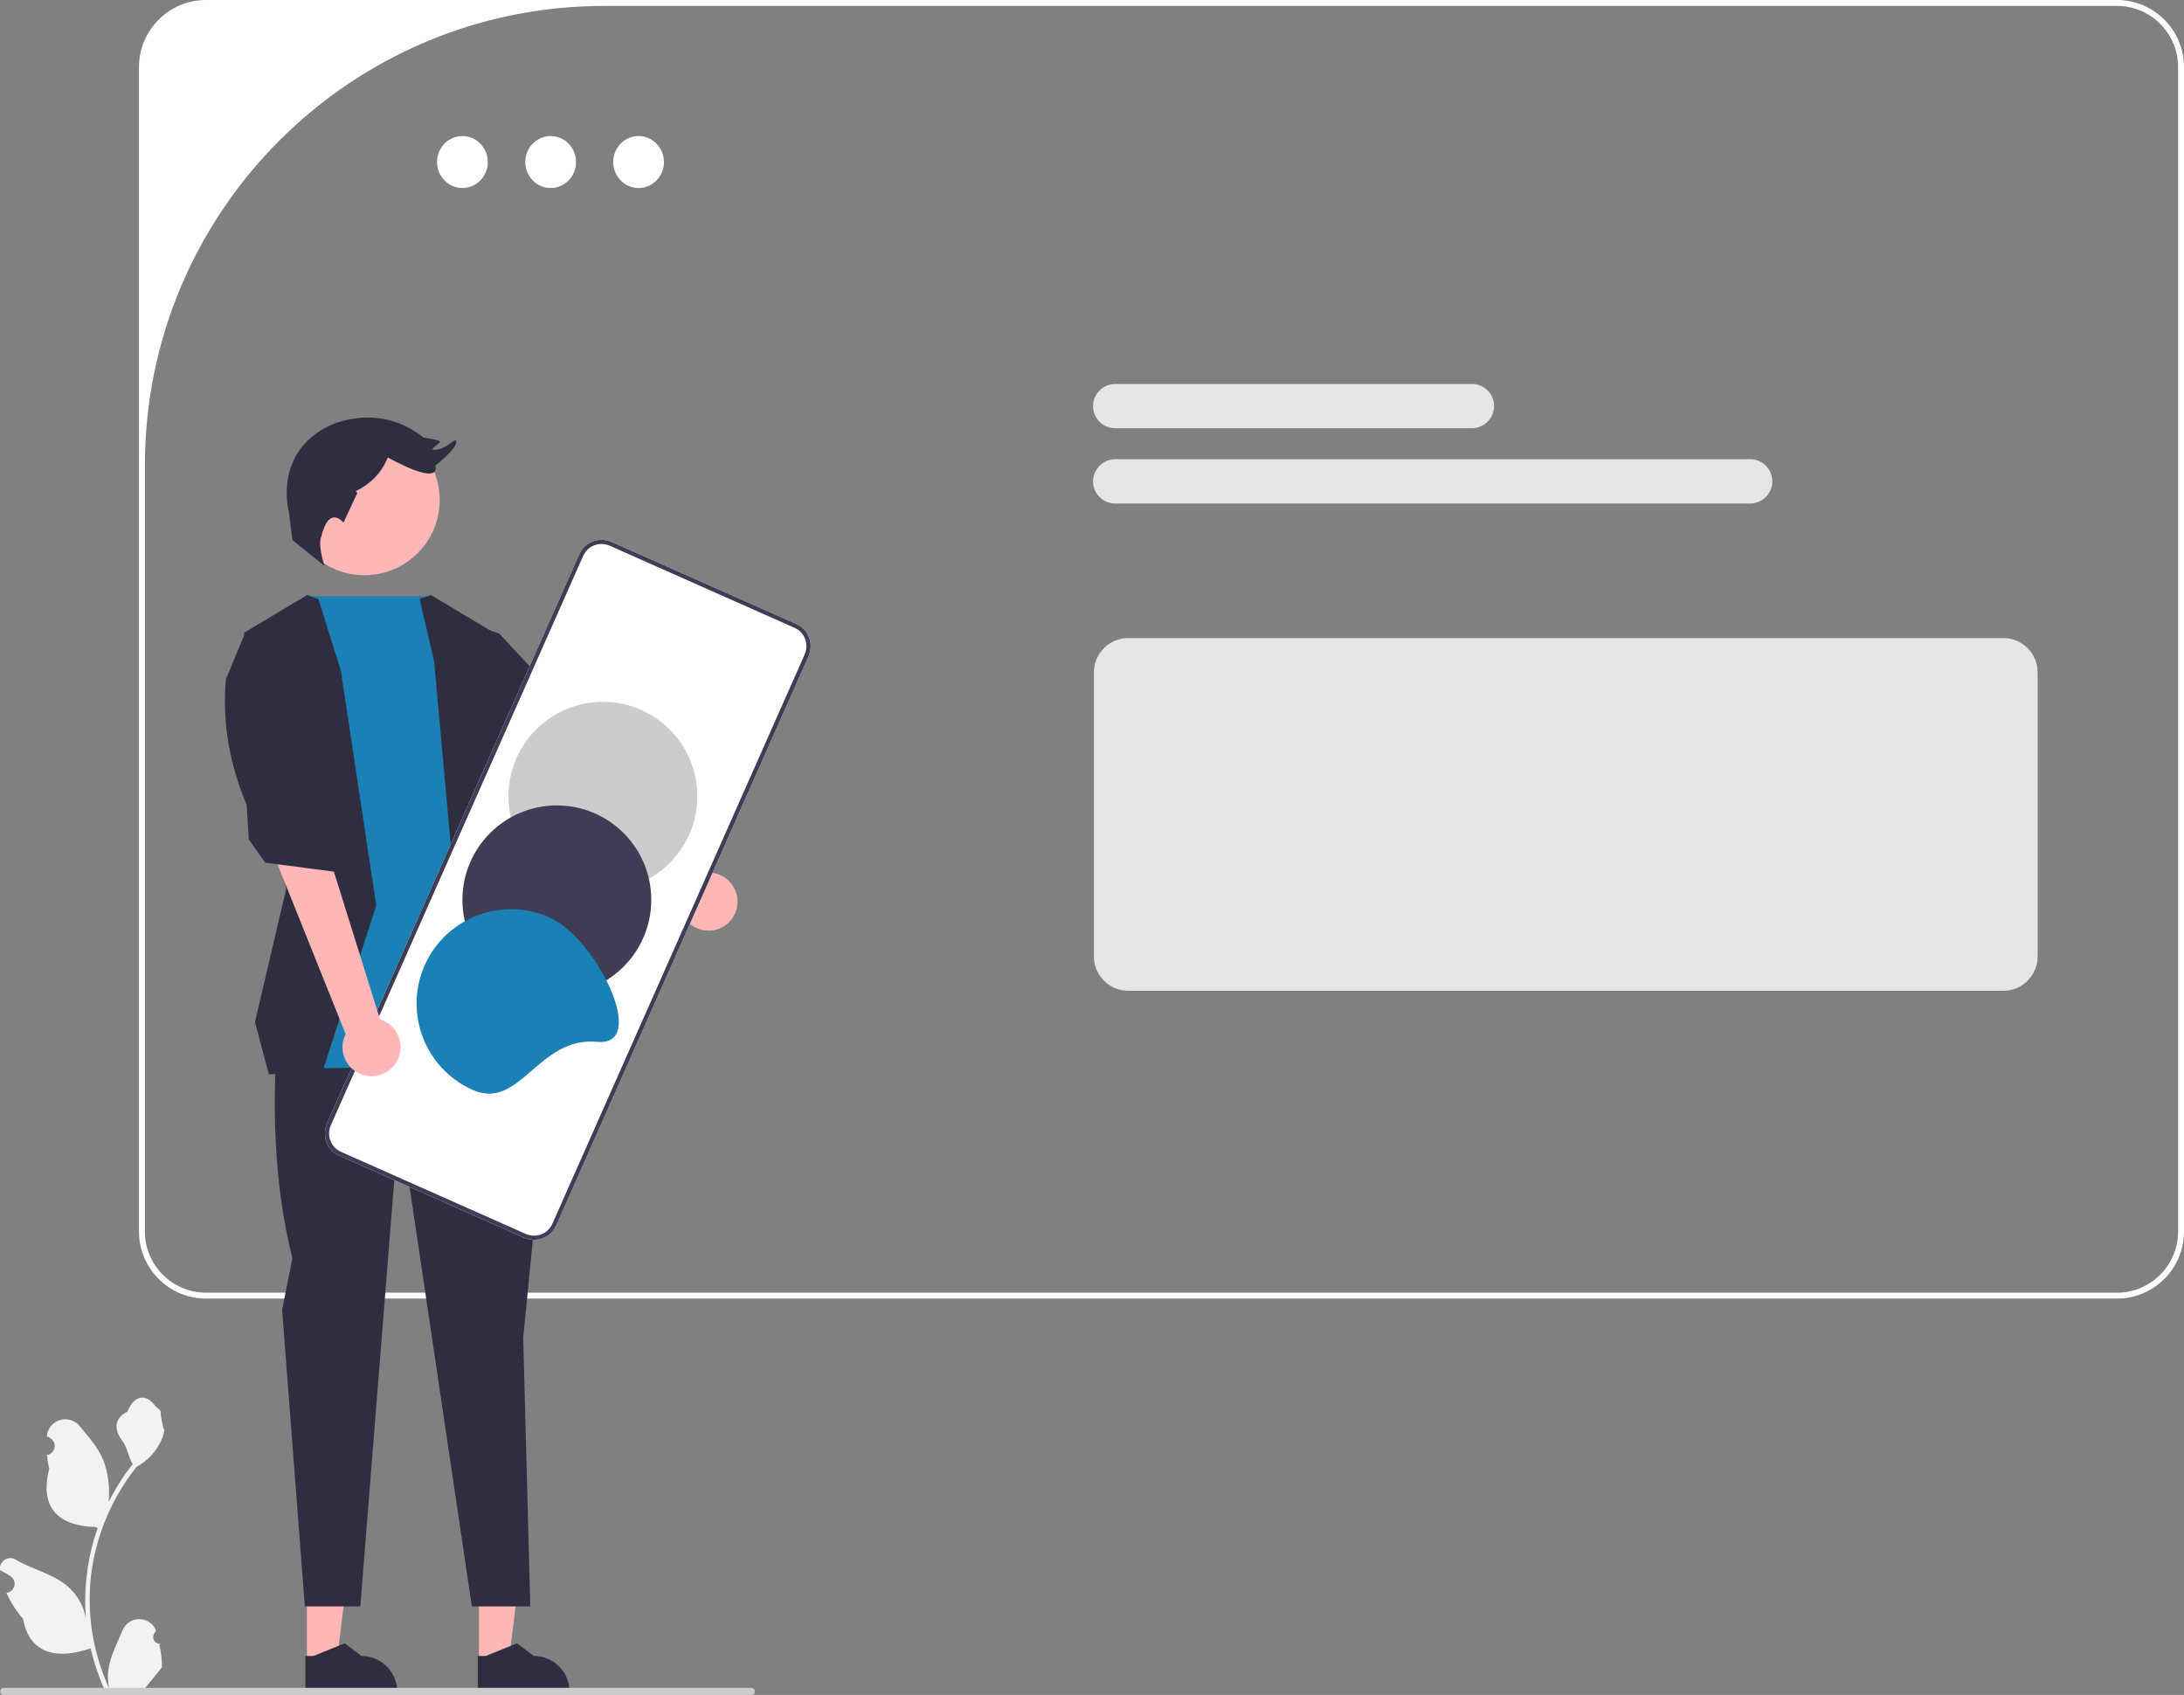
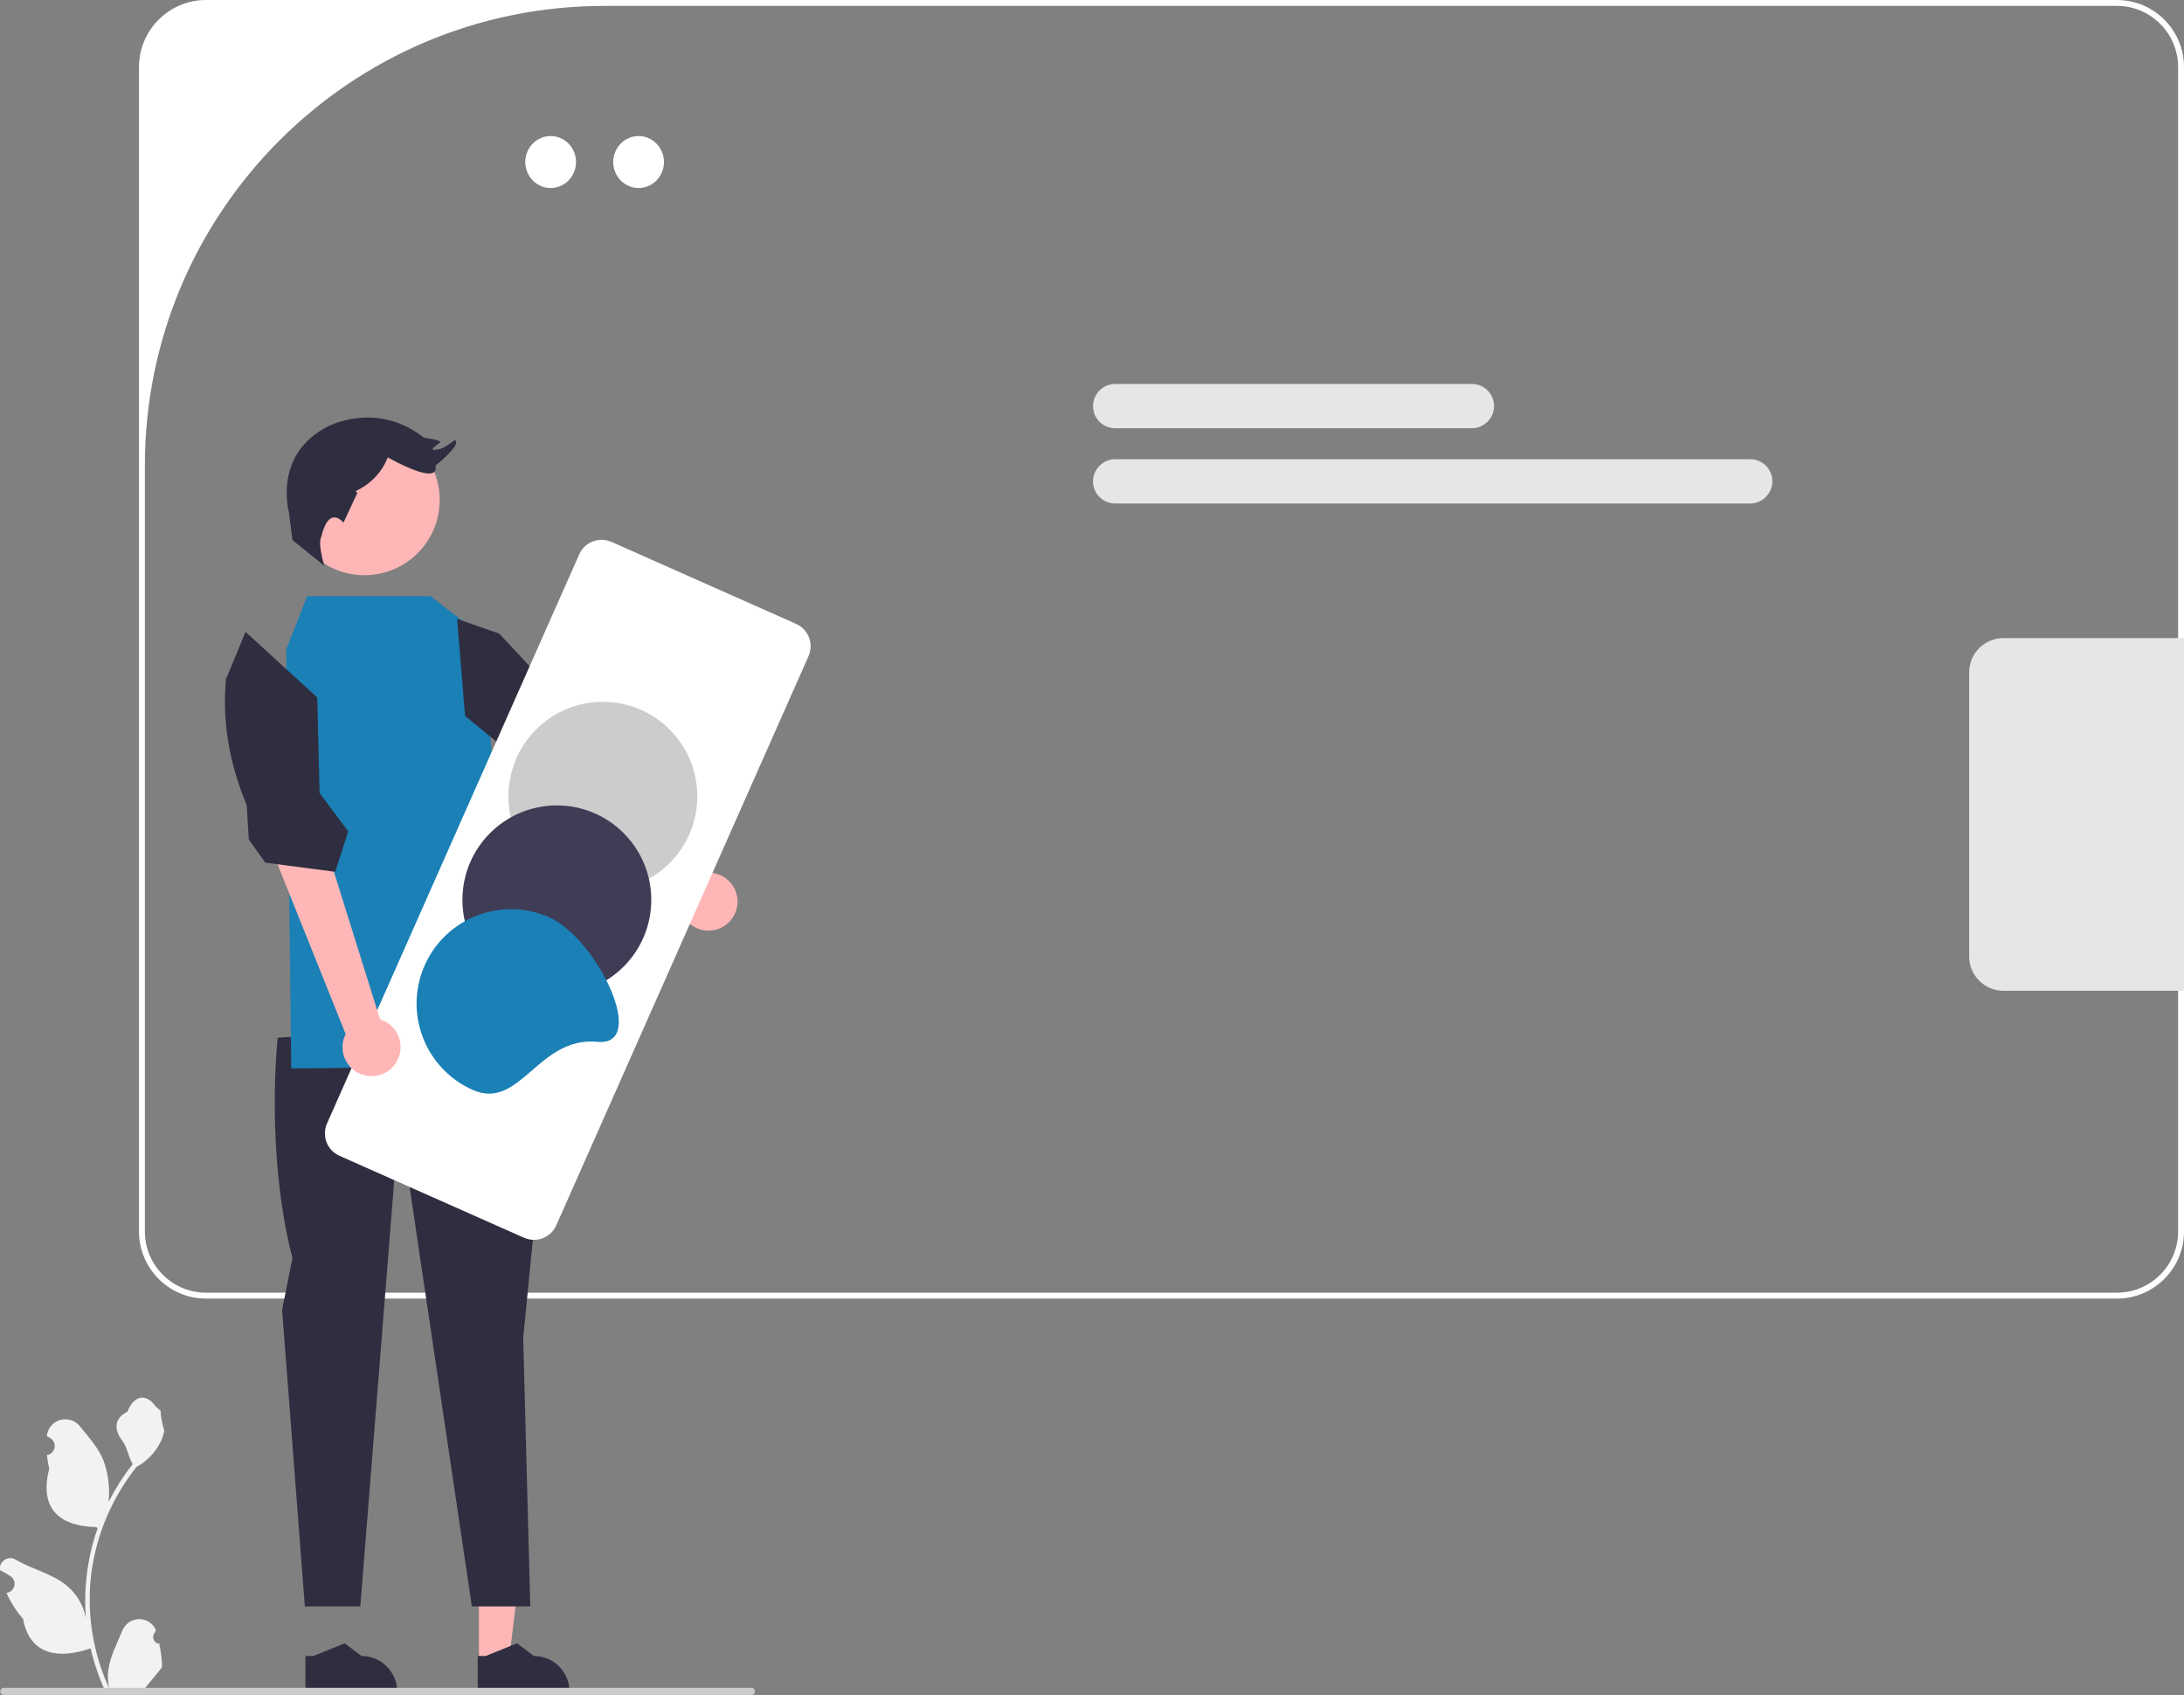
<svg xmlns="http://www.w3.org/2000/svg" id="Calque_1" version="1.1" viewBox="0 0 740.1 574.3">
  <rect x="0" y="0" width="740.1" height="574.3" fill="#808080" stroke="none" />
  <defs>
    <style>
      .st0 {
        fill: #2f2e41;
      }

      .st1 {
        fill: #fff;
      }

      .st2 {
        fill: #ffb6b6;
      }

      .st3 {
        fill: #3f3d56;
      }

      .st4 {
        fill: #f2f2f2;
      }

      .st5 {
        fill: #ccc;
      }

      .st6 {
        fill: #1a80b6;
      }

      .st7 {
        fill: #e6e6e6;
      }
    </style>
  </defs>
  <path class="st1" d="M717.4,0H69.8c-12.5,0-22.7,10.2-22.7,22.7v394.6c0,12.5,10.2,22.7,22.7,22.7h647.6c12.5,0,22.7-10.2,22.7-22.7V22.7c0-12.5-10.2-22.7-22.7-22.7ZM738.1,417.3c0,11.4-9.3,20.7-20.7,20.7H69.8c-11.4,0-20.7-9.3-20.7-20.7h0V157.7C49.1,71.7,118.8,2,204.8,2c0,0,0,0,0,0h512.6c11.4,0,20.7,9.3,20.7,20.7h0v394.6Z" />
-   <path class="st7" d="M678.9,335.7h-296.6c-6.4,0-11.6-5.2-11.6-11.6v-96.3c0-6.4,5.2-11.6,11.6-11.6h296.6c6.4,0,11.6,5.2,11.6,11.6v96.3c0,6.4-5.2,11.6-11.6,11.6Z" />
+   <path class="st7" d="M678.9,335.7c-6.4,0-11.6-5.2-11.6-11.6v-96.3c0-6.4,5.2-11.6,11.6-11.6h296.6c6.4,0,11.6,5.2,11.6,11.6v96.3c0,6.4-5.2,11.6-11.6,11.6Z" />
  <ellipse class="st1" cx="216.4" cy="54.9" rx="8.6" ry="8.8" />
  <ellipse class="st1" cx="186.6" cy="54.9" rx="8.6" ry="8.8" />
-   <ellipse class="st1" cx="156.7" cy="54.9" rx="8.6" ry="8.8" />
  <path class="st7" d="M498.8,145.1h-120.9c-4.2,0-7.5-3.4-7.5-7.5s3.4-7.5,7.5-7.5h120.9c4.2,0,7.5,3.4,7.5,7.5s-3.4,7.5-7.5,7.5Z" />
  <path class="st7" d="M593.1,170.6h-215.2c-4.2,0-7.5-3.4-7.5-7.5s3.4-7.5,7.5-7.5h215.2c4.2,0,7.5,3.4,7.5,7.5s-3.4,7.5-7.5,7.5Z" />
  <polygon class="st2" points="162.3 563.1 172.4 563.1 177.2 524.2 162.3 524.2 162.3 563.1" />
  <path class="st0" d="M162,573.6h31v-.4c0-6.7-5.4-12.1-12.1-12.1h0l-5.7-4.3-10.6,4.3h-2.7s0,12.5,0,12.5Z" />
-   <polygon class="st2" points="104 563.1 114.1 563.1 118.9 524.2 104 524.2 104 563.1" />
  <path class="st0" d="M103.6,573.6h31v-.4c0-6.7-5.4-12.1-12.1-12.1h0l-5.7-4.3-10.6,4.3h-2.7s0,12.5,0,12.5Z" />
  <path class="st2" d="M230.3,304.7l-34.4-32.2,9.3-15.6,33.9,38.8c5.4-.5,10.2,3.4,10.8,8.8.5,5.4-3.4,10.2-8.8,10.8-5.4.5-10.2-3.4-10.8-8.8,0-.6,0-1.1,0-1.7h0Z" />
  <path class="st0" d="M94.1,351.6s-4.3,38.4,5,74.7l-3.5,17.5,7.7,100.5h18.8l13.2-165.7,24.6,165.7h19.8l-2.4-91,8.6-87.5-3.6-19.9-88.2,5.7Z" />
  <path class="st6" d="M146.1,202h-42l-7.1,18,1.7,142s83.2,0,88.9-5.7l-17.8-61.9-6.4-78.9-17.4-13.4Z" />
  <polygon class="st0" points="169.2 214.7 199 246.7 209.7 253.8 212.5 263.1 200.4 283.7 186.9 278.7 182.7 263.1 157.6 242.6 154.9 209.7 169.2 214.7" />
-   <polygon class="st0" points="142.2 203 147.1 224 153.9 299 163.1 355.9 189.8 355.9 173.8 294 167.4 214.4 146 201.6 142.2 203" />
-   <polygon class="st0" points="107.9 203 115.5 227.2 127.5 306.8 109.1 363.7 91.1 364 86.4 346.3 97 301.1 82.7 214.4 104.1 201.6 107.9 203" />
  <circle class="st2" cx="123.5" cy="169.4" r="25.5" />
  <path class="st0" d="M108.8,182s-1.2,1.9,1.1,9.7l-10.8-8.7-1.2-9.5s-5.5-19.7,13.4-29.1c0,0,16.5-8.7,32.3,3.9,0,0,6.3.8,5.5,1.6s-4.7,3.1-.8,2.4,6.3-4.7,6.3-2.4-7.1,7.9-7.1,7.9c0,0,2.8,7.5-16.1-2.8h0c-2,5.1-5.9,9.1-10.9,11.4l.6.6h0l-4.7,10.1s-4.9-6.4-7.6,5Z" />
  <path class="st1" d="M110.8,380.7l85.5-192.9c1.9-4.2,6.7-6,10.9-4.2l62.6,27.8c4.2,1.9,6,6.7,4.2,10.9l-85.5,192.9c-1.9,4.2-6.7,6-10.9,4.2l-62.6-27.8c-4.2-1.9-6-6.7-4.2-10.9Z" />
-   <path class="st3" d="M110.8,380.7l85.5-192.9c1.9-4.2,6.7-6,10.9-4.2l62.6,27.8c4.2,1.9,6,6.7,4.2,10.9l-85.5,192.9c-1.9,4.2-6.7,6-10.9,4.2l-62.6-27.8c-4.2-1.9-6-6.7-4.2-10.9ZM272.7,221.7c1.5-3.4,0-7.5-3.5-9l-62.6-27.8c-3.4-1.5-7.5,0-9,3.5l-85.5,192.9c-1.5,3.4,0,7.5,3.5,9l62.6,27.8c3.4,1.5,7.5,0,9-3.5l85.5-192.9Z" />
  <circle class="st5" cx="204.3" cy="269.8" r="32" />
  <circle class="st3" cx="188.7" cy="304.9" r="32" />
  <path class="st6" d="M160.2,369.3c-16.2-7.2-23.4-26.1-16.3-42.2,7.2-16.2,26.1-23.4,42.2-16.3h0c16.2,7.2,33.9,43.9,16.3,42.2-20.1-1.9-26.1,23.4-42.2,16.3Z" />
  <path class="st2" d="M117.1,350.3l-25-62.3,20,4,16.7,53.4c5.2,1.6,8.1,7.1,6.5,12.3s-7.1,8.1-12.3,6.5c-5.2-1.6-8.1-7.1-6.5-12.3.2-.5.4-1.1.7-1.6h0Z" />
  <path class="st0" d="M76.6,229.6c-1.5,16.1,1.6,30.2,7,43.2l.7,11.6,5.6,7.9,23.7,3.1,4.4-13.7-9.7-13-.8-32.4-24.3-22.2-6.4,15.5Z" />
  <path class="st4" d="M54.3,557c-1.3,0-2.3-.9-2.4-2.2,0-.7.2-1.3.7-1.8l.2-.6s0,0,0-.1c-1.3-3.1-4.9-4.5-8-3.2-1.5.6-2.6,1.8-3.3,3.3-1.8,4.4-4.2,8.9-4.8,13.5-.3,2.1-.1,4.2.3,6.2-4.3-9.4-6.6-19.7-6.6-30,0-2.6.1-5.2.4-7.8.2-2.1.6-4.2,1-6.3,2.3-11.3,7.3-22,14.5-31,3.5-1.9,6.3-4.8,8.1-8.4.6-1.3,1.1-2.6,1.3-4.1-.4,0-1.5-5.9-1.2-6.3-.5-.8-1.5-1.2-2.1-2.1-3-4-7.1-3.3-9.2,2.2-4.6,2.3-4.6,6.1-1.8,9.8,1.8,2.3,2,5.5,3.6,8-.2.2-.3.4-.5.6-3,3.8-5.5,7.9-7.7,12.2.5-4.8-.1-9.7-1.8-14.2-1.7-4.2-5-7.8-7.9-11.4-2.1-2.7-6.1-3.2-8.8-1.1-1.3,1-2.2,2.5-2.4,4.2,0,0,0,.1,0,.2.4.2.8.5,1.3.8,1.4.9,1.8,2.9.8,4.3-.5.7-1.2,1.2-2.1,1.3h0c.2,1.6.4,3.1.8,4.6-3.7,14.3,4.3,19.5,15.7,19.8.3.1.5.3.7.4-2.2,6.1-3.5,12.5-4,19-.3,3.8-.3,7.7,0,11.5h0c-.8-4.4-3.1-8.2-6.4-11-4.9-4.1-11.9-5.6-17.3-8.8-1.6-1.1-3.8-.6-4.9,1.1-.5.7-.6,1.5-.5,2.4h0c.8.5,1.6.8,2.3,1.3.4.2.8.5,1.3.8,1.4.9,1.8,2.9.8,4.3-.5.7-1.2,1.2-2.1,1.3h0s0,0-.1,0c1.4,3.2,3.3,6.2,5.6,8.8,2.3,12.5,12.3,13.7,22.9,10h0c1.2,5.1,2.9,10,5,14.7h18c0-.2.1-.4.2-.6-1.7.1-3.3,0-5-.3,1.3-1.6,2.7-3.3,4-4.9,0,0,0,0,0,0,.7-.8,1.4-1.7,2-2.5h0c0-2.6-.3-5.1-.9-7.6h0Z" />
  <path class="st5" d="M255.8,573.1c0,.7-.5,1.2-1.2,1.2H1.3c-.7,0-1.2-.5-1.2-1.2s.5-1.2,1.2-1.2h253.3c.7,0,1.2.5,1.2,1.2h0Z" />
</svg>